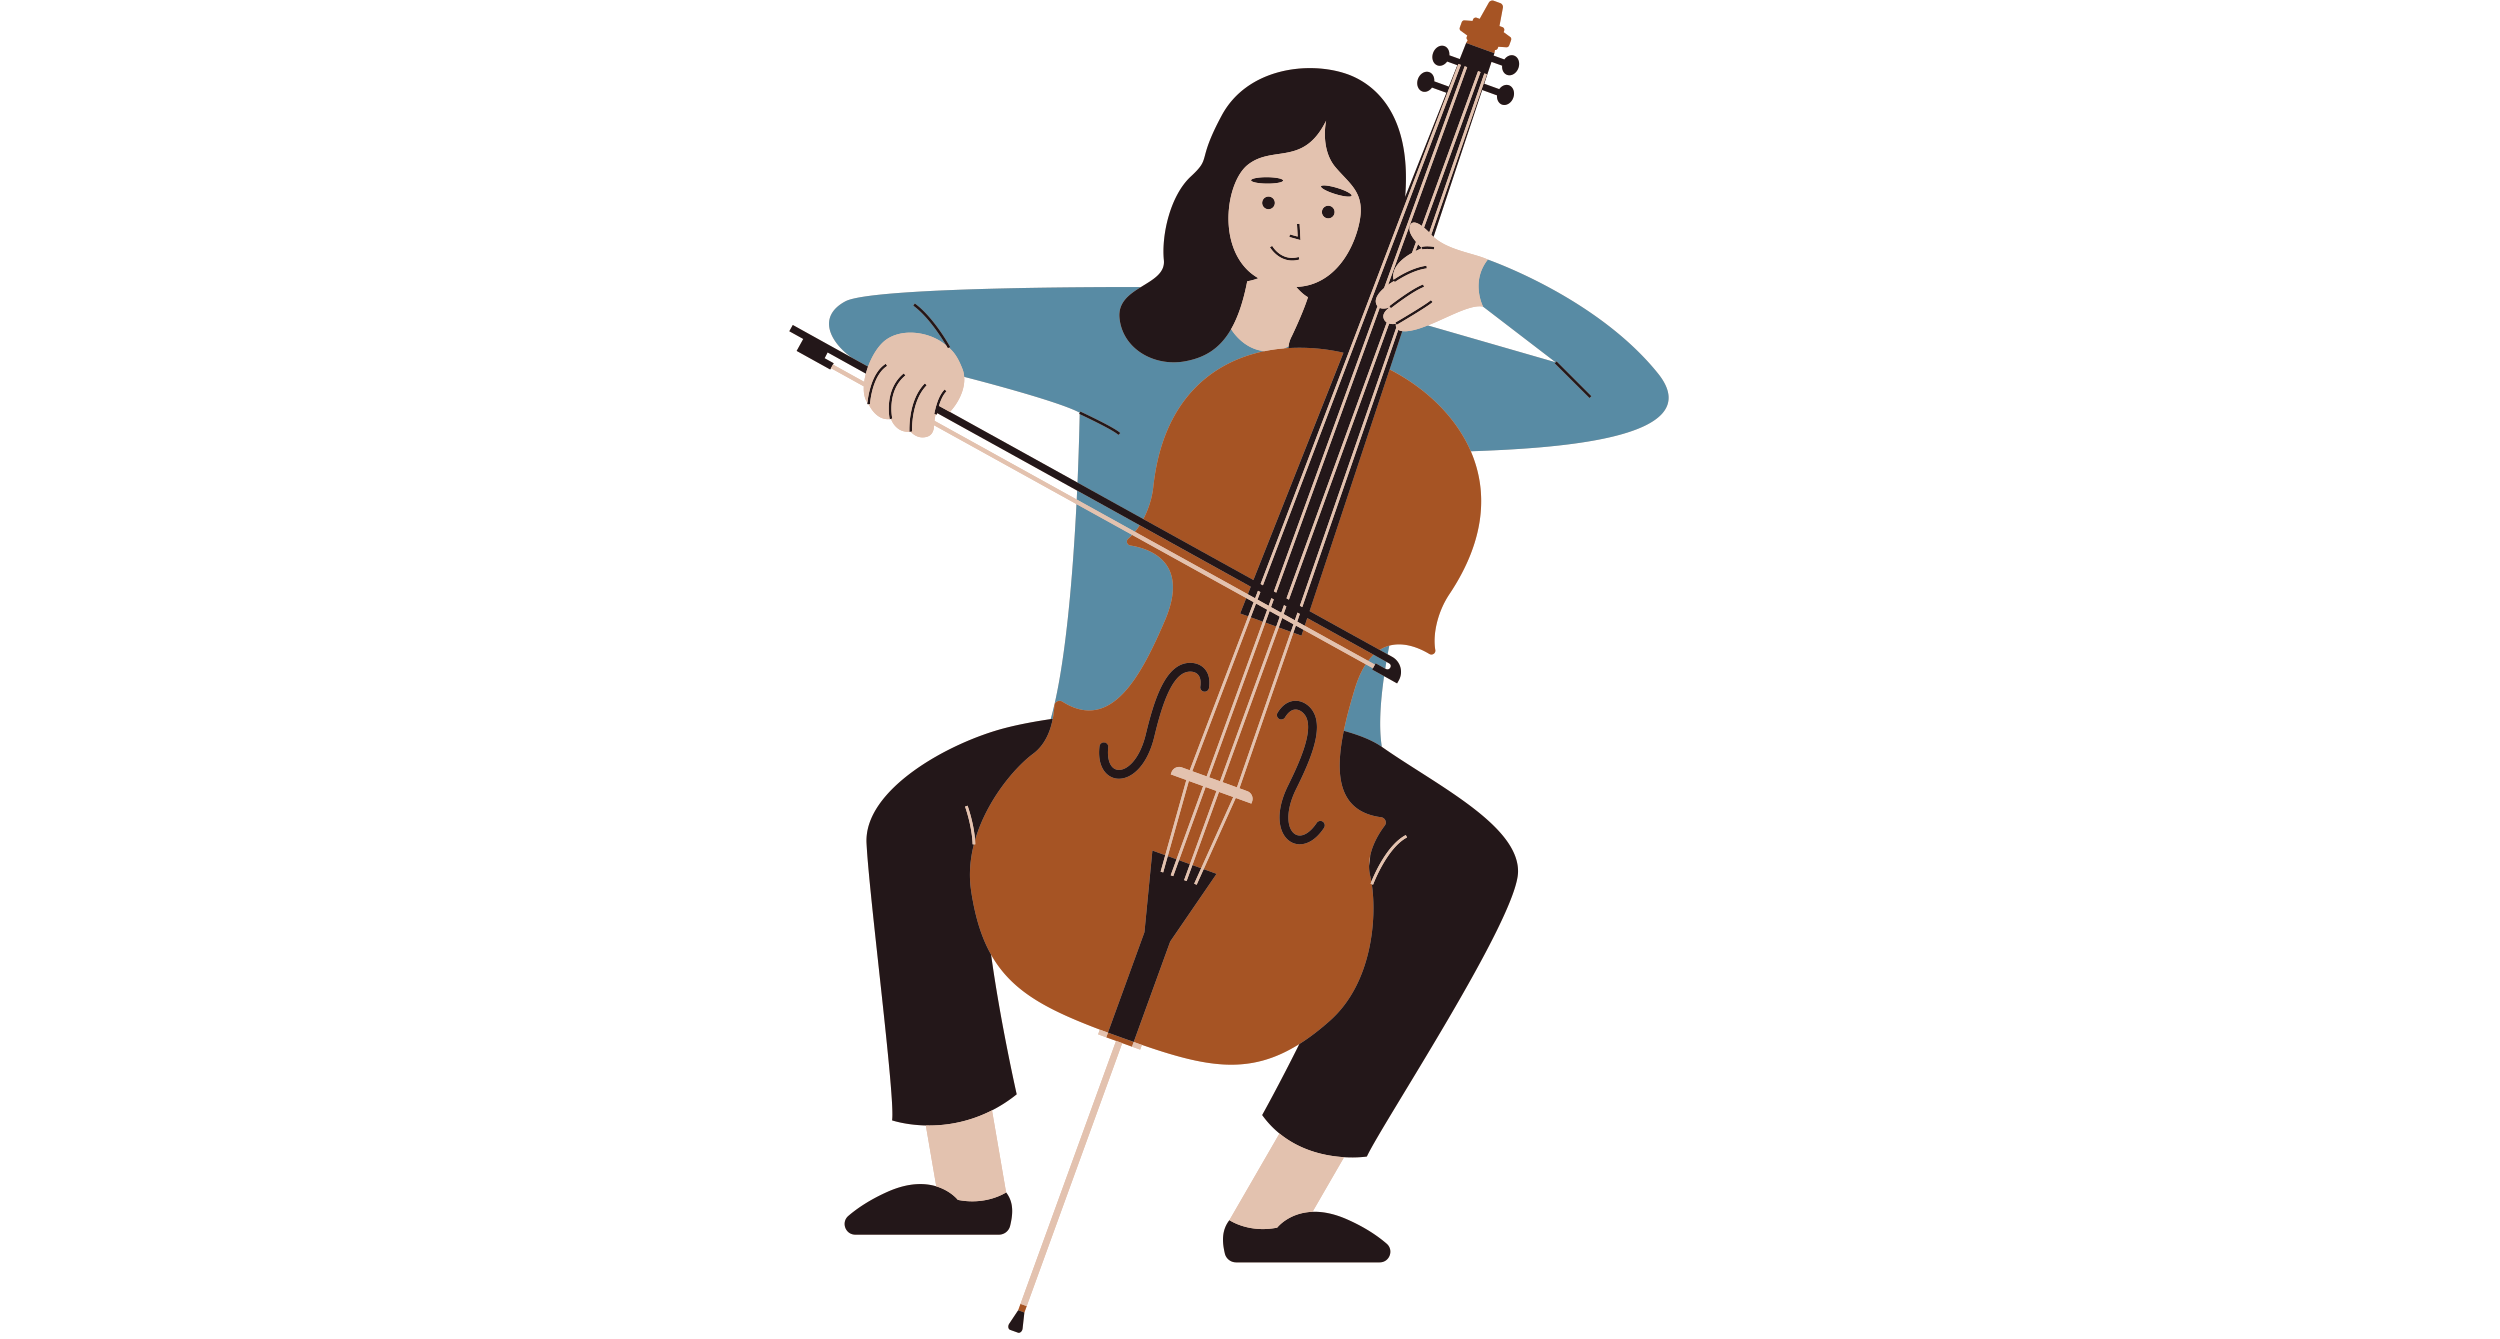
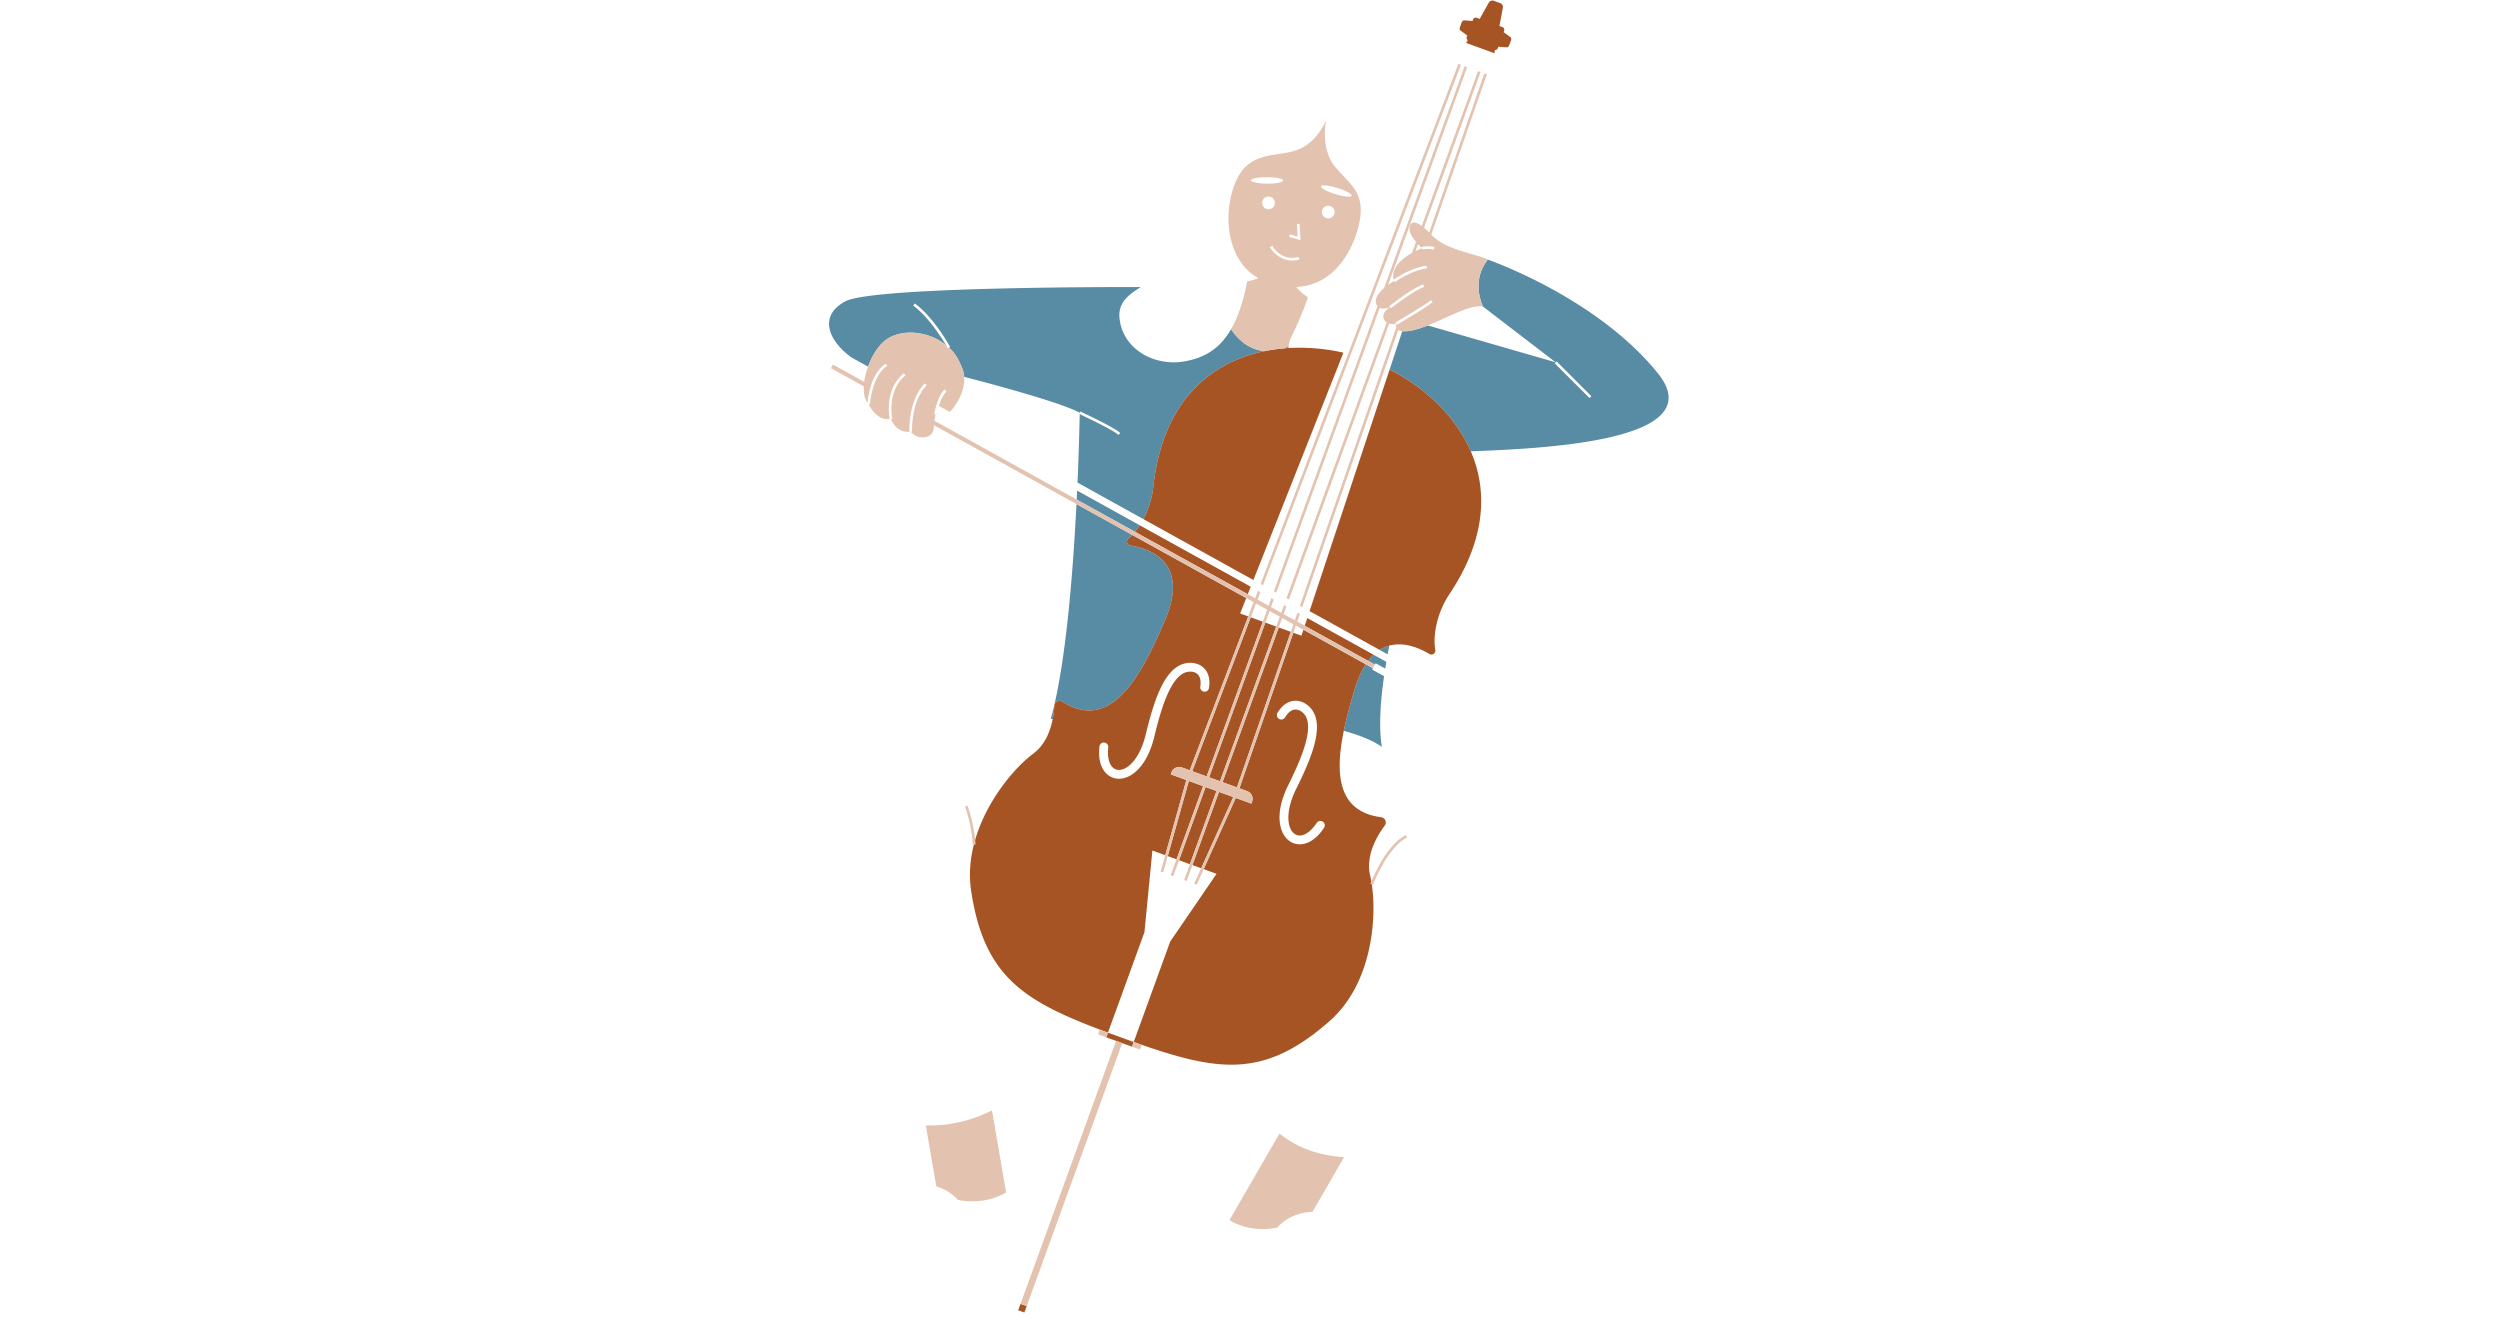
<svg xmlns="http://www.w3.org/2000/svg" width="280" height="150" version="1.0" viewBox="0 0 210 112.5">
  <defs>
    <clipPath id="a">
-       <path d="M66.207 0H141v112H66.207Zm0 0" />
-     </clipPath>
+       </clipPath>
    <clipPath id="b">
-       <path d="M66.207 3H134v109H66.207Zm0 0" />
-     </clipPath>
+       </clipPath>
  </defs>
  <g clip-path="url(#a)">
-     <path fill="#e3c2af" d="M139.262 31.36c-5.145-6.391-14.211-9.52-14.285-9.555-1.086-.52-3.325-.766-4.559-1.907l4.086-12.34 1.242.454c-.027.347.133.668.418.77.363.132.79-.126.95-.571.163-.445 0-.914-.36-1.047-.29-.101-.613.04-.817.324l-1.261-.457.61-1.836.89.32c-.028.352.133.669.418.774.363.133.785-.125.949-.57.164-.45 0-.918-.36-1.047-.288-.106-.613.039-.816.324l-.906-.328.066-.2.051-.269c.102.008.2-.05.234-.152l.047-.121.688.047c.094.004.187-.063.226-.168l.153-.422c.039-.106.011-.219-.067-.274l-.554-.406.043-.121a.24.24 0 0 0-.145-.305l-.25-.09.29-1.539a.349.349 0 0 0-.223-.386l-.54-.196a.348.348 0 0 0-.421.157l-.766 1.363-.25-.094a.238.238 0 0 0-.305.145l-.043.12-.691-.046c-.094-.004-.188.062-.223.168l-.156.422c-.035.105-.008.219.066.273l.559.406-.043.122c-.039.101 0 .207.082.27l-.133.237-.535 1.352-.875-.316c.027-.348-.129-.668-.418-.77-.36-.133-.785.125-.945.57-.164.446-.004.914.36 1.047.284.106.612-.039.816-.324l.855.309-.71 1.8-1.227-.445c.027-.348-.133-.668-.418-.77-.364-.132-.786.125-.95.57-.16.45 0 .915.36 1.048.289.105.613-.04.816-.325l1.215.438-3.469 8.75c.614-7.57-3.16-9.734-4.937-10.34-3.18-1.086-8.32-.496-10.469 3.496-2.148 3.992-.805 3.469-2.594 5.125-1.719 1.59-2.476 4.887-2.265 7.031.105 1.094-.926 1.637-1.934 2.258 0 0-22.414-.093-24.82 1.2-2.38 1.277-1.309 3.41.523 4.718l-4.941-2.734-.293.527 1.172.649-.555 1.004 2.82 1.562.117-.21-.054.097 2.758 1.527c-.028.555.062 1.04.308 1.371-.008.07-.012.117-.012.121l.114.008s.59 1.383 1.765 1.25v.012l.11-.028c0 .004.386 1.215 1.644 1.075h.012s.438.562 1.156.468c.41-.05.64-.25.746-.609.008-.027.016-.055.028-.086.007-.097.015-.203.027-.316l11.969 6.625c-.301 5.875-.918 13.691-2.168 18.062-1.285.192-2.59.43-3.778.735-4.78 1.226-11.918 5.172-11.69 9.683.222 4.516 2.456 21.633 2.144 23.285 0 0 1.132.391 2.836.43l.878 5.113c-.957-.285-2.293-.328-4.035.434-1.531.676-2.613 1.418-3.351 2.05-.63.544-.246 1.575.582 1.575H83.91c.45 0 .84-.313.945-.75.204-.871.352-1.91-.343-2.797l-1.184-6.894a11.992 11.992 0 0 0 2.074-1.348s-1.363-6.004-2.152-11.734c1.813 3.218 4.926 4.738 9.82 6.554l.051.02c.2.074.399.144.602.218l-.653-.234-.687-.25-.14.39.687.25 1.078.391-.258-.093-8.027 22.093-.196.535-.75 1.126c-.129.195-.093.457.07.515l.665.242c.164.059.363-.12.386-.351l.149-1.344.195-.535 8.024-22.094.824.3.683.247.145-.39-.688-.25-1.078-.391c.368.133.727.261 1.082.386l.387.141c5.711 2 9.317 2.68 13.527.031-1.71 3.434-3.12 5.97-3.12 5.97a8.026 8.026 0 0 0 1.449 1.55l-4.204 7.277c-.699.89-.59 1.926-.386 2.801a.97.97 0 0 0 .945.746h12.063c.832 0 1.21-1.031.582-1.57-.739-.637-1.817-1.38-3.348-2.051-1.129-.496-2.086-.652-2.879-.625l2.652-4.59c1.137.07 1.914-.055 1.914-.055 1.278-2.77 12.7-20.023 12.7-23.953 0-3.933-6.996-7.332-11.442-10.46h-.004.004c-.254-1.563-.14-3.641.188-5.938l1.093.61.149-.266c.387-.7.137-1.582-.567-1.97l-.374-.206c.042-.242.09-.485.136-.73 1.262-.344 2.559.214 3.371.699.239.144.543-.055.496-.332-.23-1.305.188-3.2 1.172-4.676 3.11-4.645 3.227-8.735 1.809-12.02 6.629-.238 20.23-.937 15.715-6.547Zm-58.254.3s7.84 1.992 9.687 3.008l-.047.102a.239.239 0 0 1 .047.02c-.011.53-.054 2.753-.183 5.75l-10.723-5.938c.637-.672 1.297-1.825 1.203-2.946Zm-8.09-.863Zm-.324 1.281-2.625-1.453.062-.113-.761-.422.25-.485 3.214 1.778c-.062.234-.109.469-.14.695Zm5.906 3.27c.02-.157.047-.32.078-.493-.008-.02-.004-.039.012-.05l.11.02.01-.071c.032-.004.063-.004.099-.004l11.671 6.46-.035.75Zm38.145 20.351.058.035c.285.188.008.621-.289.457l-.055-.03.094-.567Zm3.289-28.363c.277-.11.562-.23.843-.356 1.465-.652 2.946-1.41 3.801-1.222l6.098 4.676Zm0 0" />
-   </g>
+     </g>
  <path fill="#588ba4" d="M107.84 29.266c.129-.047.262-.102.398-.164-.008.046-.008.09-.011.132-.13.008-.258.02-.387.032Zm-34.922 1.53c.281-.769.703-1.5 1.191-1.983 1.262-1.262 3.664-1.047 5.09-.016.094.07.184.137.27.203-.395-.664-1.508-2.418-2.758-3.328l.133-.184c1.59 1.164 2.918 3.563 2.972 3.664l-.097.055c.46.414.77.875 1.12 1.766.09.222.138.453.153.683l.016.004s7.84 1.992 9.687 3.008l.047-.102c.117.055 2.903 1.348 3.363 1.809l-.156.16c-.344-.344-2.254-1.277-3.254-1.746-.011.531-.054 2.754-.183 5.75l5.527 3.063a7.61 7.61 0 0 0 .84-2.692c.77-7.222 4.824-10.484 9.34-11.414-1.844-.168-2.805-1.851-2.805-1.851-.988 1.722-2.309 2.414-3.86 2.703-2.566.476-5.28-1.012-5.519-3.664-.117-1.301.828-1.973 1.797-2.57 0 0-22.414-.094-24.82 1.198-2.38 1.278-1.309 3.41.523 4.72Zm15.644 28.497a.442.442 0 0 1 .684-.352c4.14 2.633 6.66-2.289 8.606-6.816 2.082-4.855-1.16-6.023-2.91-6.305-.278-.043-.383-.39-.169-.57.114-.098.223-.203.332-.316l-4.68-2.59c-.3 5.875-.917 13.691-2.167 18.062l.172-.023c.078-.403.117-.778.132-1.09Zm28-4.328c.043-.242.09-.485.137-.73a2.88 2.88 0 0 0-.804.359Zm6.985-17.055c-1.328-3.07-3.996-5.433-6.817-6.879l1.063-3.215c.246.032.602.004 1.11-.128.327-.086.675-.211 1.03-.352l10.743 3.098-6.098-4.676s-1.078-2.082.399-3.953c.074.035 9.14 3.164 14.285 9.554 4.515 5.61-9.086 6.309-15.715 6.551Zm10.129-4.633-2.922-2.922-.16.16 2.926 2.919Zm-18.352 22.856-.601-.336c-.352.539-.668 1.226-.934 2.11-.344 1.144-.676 2.331-.91 3.48 1.312.363 2.426.808 3.191 1.347h.004c-.254-1.562-.14-3.64.188-5.937l-1-.55ZM95.336 44.672c.14-.168.273-.356.398-.55L90.48 41.21l-.035.75Zm20.156 11.156.063-.113.804.45.094-.571-1.074-.598a4.336 4.336 0 0 0-.457.52Zm0 0" />
  <path fill="#a65424" d="m96.8 71.445 1.083.39 1.77-6.312-1.31-.476.063-.172a.682.682 0 0 1 .875-.41l.656.238 4.918-12.926-.683-.246.512-1.293-9.579-5.304c-.109.113-.218.222-.332.316-.214.18-.109.527.168.57 1.75.282 4.993 1.45 2.91 6.305-1.945 4.527-4.464 9.45-8.605 6.816a.442.442 0 0 0-.683.352 7.827 7.827 0 0 1-.133 1.09c-.192 1.008-.637 2.183-1.645 2.93-1.484 1.097-3.902 3.882-4.879 7.257.016.211.016.336.016.352h-.113c-.317 1.242-.438 2.558-.235 3.898.035.246.074.489.117.723.016.074.028.144.043.219.336 1.781.836 3.222 1.516 4.425 1.813 3.22 4.926 4.739 9.816 6.555l3.067-8.437Zm-.558-9.75c.653-2.699 1.469-5.28 3.028-5.886.609-.235 1.296-.153 1.75.21.328.266.687.786.535 1.77a.368.368 0 0 1-.422.309.368.368 0 0 1-.309-.422c.055-.352.051-.824-.27-1.078-.284-.23-.718-.215-1.019-.098-1.25.484-2.031 3.125-2.57 5.371-.598 2.48-1.906 3.543-2.973 3.543-.094 0-.183-.008-.27-.023-.757-.133-1.566-.922-1.367-2.7a.372.372 0 0 1 .739.082c-.117 1.043.18 1.786.758 1.887.777.137 1.882-.855 2.39-2.965Zm10.047-9.398.914.332-4.723 12.996-.914-.328Zm1.125.41 1.016.367-4.528 13.067-1.21-.438Zm-2.352-.855 1.016.37-4.719 12.997-1.21-.438Zm-9.726-7.18c.14-.168.273-.356.398-.55l9.329 5.163-.25.63Zm19.586 10.844-5.324-2.95.215-.648 5.566 3.078a4.336 4.336 0 0 0-.457.52Zm8.625-17.606c1.418 3.281 1.3 7.371-1.809 12.016-.984 1.476-1.402 3.37-1.172 4.676.047.277-.257.476-.5.332-.808-.485-2.105-1.043-3.367-.7a2.88 2.88 0 0 0-.804.36l-5.891-3.262 6.723-20.297c2.824 1.442 5.492 3.805 6.82 6.875Zm-8.317 36.363-.105-.039c.008-.015.031-.078.07-.18a9.054 9.054 0 0 0-.097-.472 3.586 3.586 0 0 1-.098-.852c.004-.293.035-.582.098-.859.222-1.035.785-1.937 1.218-2.516a.444.444 0 0 0-.3-.707c-3.684-.48-3.875-3.683-3.137-7.261.234-1.149.566-2.336.91-3.48.266-.884.582-1.571.934-2.11l-5.235-2.899-.164.5-.683-.246-4.528 13.067.653.238c.355.129.539.52.41.875l-.063.172-1.308-.477-2.696 5.98 1.082.395-3.894 5.688-3.063 8.433.387.141c5.711 2 9.317 2.68 13.527.031.825-.515 1.672-1.16 2.559-1.945 3.566-3.156 3.95-8.656 3.523-11.477Zm-7.015-8.324c1.023-2.07 2.12-4.597 1.472-5.77-.156-.28-.476-.57-.843-.577-.406-.012-.715.355-.899.656a.365.365 0 0 1-.507.125.369.369 0 0 1-.126-.508c.512-.852 1.126-1.016 1.547-1.012.582.012 1.16.387 1.477.961.809 1.461-.223 3.965-1.461 6.453-.96 1.946-.754 3.414-.063 3.809.508.293 1.211-.086 1.79-.961a.372.372 0 0 1 .515-.105.375.375 0 0 1 .106.511c-.684 1.031-1.426 1.39-2.043 1.39-.278 0-.532-.073-.739-.194-.972-.559-1.46-2.293-.226-4.778Zm-7.317 6.985-.734-.27 2.23-6.144 1.2.433Zm-2.07-.754-.734-.266 1.77-6.312 1.198.433Zm1.125.41-.914-.332 2.234-6.149.915.332Zm7.887-43.324c.129-.012.258-.024.387-.032a16.63 16.63 0 0 1 4.62.391l-7.562 19.094-9.246-5.117c.422-.801.734-1.739.836-2.692.773-7.222 4.828-10.484 9.344-11.414.535-.11 1.078-.183 1.62-.23Zm17.687-24.797-2.37-.86.132-.238a.232.232 0 0 1-.082-.27l.043-.12-.559-.407c-.074-.054-.101-.168-.062-.273l.152-.422c.035-.106.13-.172.223-.168l.691.047.043-.121a.24.24 0 0 1 .305-.145l.25.094.766-1.363a.348.348 0 0 1 .421-.157l.54.196a.349.349 0 0 1 .222.386l-.289 1.54.25.09a.24.24 0 0 1 .145.304l-.043.121.558.406c.075.055.102.168.063.274l-.153.422c-.039.105-.132.172-.226.168l-.688-.047-.046.12a.228.228 0 0 1-.235.153ZM93.723 86.98l.43.157 1.077.39-.14.395-.824-.3-.258-.095-1.082-.39.144-.39Zm-8 22.547.52.188-.196.535-.52-.188Zm0 0" />
  <g clip-path="url(#b)">
-     <path fill="#231719" d="m69.969 30.625-.114.203-.117.211-2.82-1.562.555-1.004-1.172-.649.293-.527 4.941 2.738 1.383.762c-.07.195-.133.39-.184.59l-3.214-1.782-.25.485.761.422Zm10.488 70.164s-.594-.766-1.809-1.133c-.957-.289-2.293-.332-4.035.43-1.531.676-2.613 1.418-3.351 2.05-.63.544-.246 1.575.582 1.575H83.91c.45 0 .84-.309.942-.75.207-.871.355-1.91-.34-2.797 0 0-1.64 1.11-4.055.625Zm26.828 2.332c-2.414.48-4.012-.629-4.012-.629-.699.89-.59 1.926-.386 2.801a.97.97 0 0 0 .945.746h12.063c.832 0 1.21-1.031.582-1.57-.739-.637-1.817-1.38-3.348-2.051-1.129-.496-2.086-.652-2.879-.625-2 .074-2.965 1.328-2.965 1.328ZM81.691 75.543a18.635 18.635 0 0 1-.117-.723c-.203-1.34-.082-2.656.235-3.898h-.11c0-.016-.004-1.313-.633-3.168l.211-.074c.457 1.34.59 2.375.63 2.89.976-3.375 3.394-6.16 4.878-7.257 1.008-.747 1.453-1.922 1.645-2.93l-.172.023c-1.285.192-2.59.43-3.778.735-4.78 1.226-11.918 5.172-11.69 9.683.222 4.516 2.456 21.633 2.144 23.285 0 0 1.132.391 2.836.43a11.543 11.543 0 0 0 5.558-1.27 11.992 11.992 0 0 0 2.074-1.347s-1.363-6.004-2.152-11.734c-.68-1.204-1.18-2.645-1.516-4.426-.015-.075-.027-.149-.043-.219Zm34.325-6.895c.34.047.507.434.3.707-.433.575-.996 1.48-1.218 2.516-.016.266-.051.555-.098.86 0 .277.027.562.098.851.035.145.066.305.097.473.278-.684 1.344-3.102 2.89-3.91l.106.195c-1.695.89-2.843 3.941-2.855 3.972l-.106-.039c.426 2.82.043 8.317-3.523 11.473-.89.79-1.734 1.434-2.559 1.95-1.71 3.433-3.125 5.968-3.125 5.968a8.04 8.04 0 0 0 1.454 1.55c1.8 1.474 3.925 1.9 5.425 1.99 1.137.07 1.914-.056 1.914-.056 1.278-2.77 12.7-20.023 12.7-23.953 0-3.933-6.996-7.332-11.446-10.46-.765-.54-1.879-.985-3.191-1.348-.738 3.578-.547 6.781 3.137 7.261ZM93.852 64.66c-.579-.101-.875-.84-.758-1.887a.366.366 0 0 0-.328-.406.37.37 0 0 0-.41.324c-.2 1.778.609 2.567 1.367 2.7.086.015.175.023.27.023 1.066 0 2.374-1.062 2.972-3.543.539-2.246 1.32-4.887 2.57-5.371.3-.117.735-.133 1.02.098.32.257.324.726.27 1.078a.368.368 0 0 0 .308.422.368.368 0 0 0 .422-.309c.152-.984-.207-1.504-.535-1.77-.454-.363-1.141-.445-1.75-.21-1.56.605-2.375 3.187-3.028 5.89-.508 2.106-1.613 3.098-2.39 2.961Zm17.37 4.871a.375.375 0 0 0-.105-.511.372.372 0 0 0-.515.105c-.579.875-1.282 1.254-1.79.96-.687-.394-.898-1.862.063-3.808 1.238-2.488 2.27-4.992 1.46-6.453-.315-.574-.894-.949-1.476-.96-.421-.005-1.03.16-1.546 1.011a.369.369 0 0 0 .124.508c.176.11.403.05.508-.125.184-.301.493-.668.899-.656.367.007.687.296.844.578.648 1.172-.45 3.699-1.473 5.77-1.235 2.484-.746 4.218.226 4.777.207.12.461.195.739.195.617 0 1.36-.36 2.043-1.39Zm-9.03 3.871-1.083-.394-.59 1.312-.203-.09.582-1.296-.734-.27-.488 1.34-.211-.074.488-1.34-.914-.332-.488 1.34-.211-.075.488-1.343-.734-.266-.387 1.371-.215-.062.39-1.387-1.081-.39-.668 6.859-3.067 8.437.055.02c.2.074.399.144.602.218l.43.157c.367.133.726.261 1.081.386l3.063-8.433Zm16.921-52.89-.215.582c.168-.082.348-.164.543-.246 0 0-.144-.137-.328-.336Zm-10.472 32.64.683.246.164-.5-.636-.351Zm-1.438-.523.3-.828-.858-.477-.356.973Zm-1.125-.406.367-1.008-.941-.52-.442 1.157Zm2.352.851.222-.636-.949-.528-.289.797Zm-3.746-2.836-.512 1.293.683.246.454-1.191Zm-19.907 60.95c-.129.195-.093.457.07.519l.665.238c.164.059.363-.117.386-.351l.149-1.344-.52-.188Zm34.637-90.446.059.215c.367-.098.968 0 .972.004l.04-.223c-.028-.004-.653-.11-1.07.004ZM77.848 32.363l-.16-.16c-1.41 1.41-1.305 3.957-1.297 4.063l.097-.004h.012l.113-.004c0-.028-.105-2.555 1.235-3.895Zm-1.79-.828-.144-.172c-1.648 1.34-1.219 3.657-1.18 3.84v.012l.11-.028.11-.023c-.005-.023-.5-2.324 1.105-3.629Zm-2.785 1.277a4.885 4.885 0 0 1 .336-.953 3.27 3.27 0 0 1 .29-.504c.183-.265.394-.472.624-.613l-.117-.191a2.41 2.41 0 0 0-.691.676 3.24 3.24 0 0 0-.309.539c-.097.203-.18.422-.25.644-.039.121-.07.238-.101.348a6.798 6.798 0 0 0-.2 1.187l.114.008.11.008c0-.008.034-.52.194-1.148Zm33.809-15.687a.533.533 0 1 0-1.056-.164.533.533 0 0 0 1.056.164Zm-.648-1.7c.746.005 1.347-.109 1.347-.26.004-.15-.597-.274-1.344-.282-.742-.004-1.343.113-1.347.262 0 .148.601.277 1.344.28Zm5.218 1.86a.533.533 0 1 0-.157 1.055.533.533 0 0 0 .157-1.055Zm.52-.98c.71.218 1.324.277 1.367.136.043-.144-.496-.437-1.207-.652-.71-.219-1.324-.277-1.367-.137-.043.145.496.438 1.207.653Zm-3.004 2.492-.223.012.059 1.062-.649-.18-.058.215.945.262Zm-.617 3.09c.187 0 .386-.028.601-.086l-.058-.219c-1.45.406-2.196-.875-2.227-.93l-.195.11c.008.015.648 1.125 1.879 1.125Zm7.344 32.707.668.37.374.208c.704.387.954 1.27.567 1.969l-.149.265-1.093-.61-1-.55.062-.113.168-.305.063-.113.804.45.055.026c.297.164.574-.27.29-.457l-.06-.035-.19-.105-1.075-.598-5.567-3.078-.214.648-.633-.351.222-.645-.195-.11-.226.645-.942-.523.23-.64-.199-.11-.23.64-.863-.476.234-.64-.2-.11-.23.64-.937-.519.242-.633-.2-.109-.241.633-.618-.34.25-.633-9.328-5.164-5.254-2.91L78.81 34.75l-.086-.047-.012.05-.012.071-.11-.02-.112-.019.03-.164c.052-.23.102-.43.161-.613.172-.582.406-1.016.684-1.297l.16.16c-.254.25-.465.656-.633 1.203 0 .008-.004.016-.004.024l.914.504 10.723 5.937 5.527 3.063 9.246 5.117 7.563-19.09a16.468 16.468 0 0 0-4.618-.39c0-.048.004-.09.008-.137.032-.282.114-.567.262-.84 0 0 .93-1.918 1.371-3.297-.379-.207-.73-.563-.988-.86.433-.02.84-.085 1.215-.199 2.488-.754 3.71-3.367 4.09-5.218.515-2.5-.778-3.184-2.012-4.645-1.309-1.555-.781-3.91-.781-3.91-1.903 3.863-4.454 2.031-6.575 3.707-1.773 1.398-2.57 6.523.09 8.957.238.215.504.406.793.574-.238.09-.582.2-.937.258-.336 1.742-.793 3.043-1.352 4.016-.988 1.722-2.305 2.414-3.86 2.703-2.566.476-5.277-1.012-5.519-3.664-.113-1.301.832-1.973 1.8-2.57 1.005-.622 2.036-1.165 1.93-2.259-.21-2.144.547-5.44 2.266-7.03 1.79-1.657.45-1.134 2.594-5.126 2.148-3.992 7.293-4.582 10.469-3.496 1.777.606 5.55 2.77 4.937 10.34l3.469-8.75-1.215-.438c-.203.286-.527.43-.812.325-.364-.13-.524-.598-.364-1.047.164-.446.59-.703.95-.57.289.101.445.421.418.769l1.226.445.715-1.8-.86-.309c-.203.285-.527.43-.816.324-.36-.133-.523-.601-.36-1.047.161-.445.587-.703.95-.57.285.102.441.422.414.77l.875.316.535-1.352 2.371.86-.066.199.906.328c.203-.285.528-.43.817-.324.359.129.523.598.359 1.047-.16.445-.586.703-.95.57-.284-.101-.445-.422-.413-.773l-.895-.32-.61 1.835 1.263.457c.203-.285.527-.426.816-.324.36.133.523.602.36 1.047-.16.45-.587.703-.95.574-.285-.105-.441-.426-.414-.773l-1.246-.453-4.086 12.34c-.063-.06-.125-.118-.184-.18-.004 0-.004-.004-.007-.008l4.668-13.473-.211-.07-4.63 13.363a5.684 5.684 0 0 0-.437-.41l4.75-13.07-.21-.078-4.723 13.004c-.704-.512-1.036-.282-1.036.28 0 .325.278.735.547 1.06l-.34.933c-1.703.95-1.628 1.926-1.543 2.246.208-.144 1.5-1.02 2.766-1.172l.027.223c-1.296.156-2.68 1.14-2.69 1.152l-.067-.09a5.576 5.576 0 0 0-.5.32l6.644-18.288-.21-.075-6.77 18.63c-.414.363-.785.827-.68 1.265a.61.61 0 0 0 .129.262l-8.703 23.949.199.11 8.688-23.919c.343.153.828-.039.87-.054l-.07-.09c.078-.059 1.899-1.485 2.852-1.828l.074.21c-.918.333-2.766 1.782-2.785 1.794l-.07-.086c-.036.02-.387.234-.52.546a.55.55 0 0 0 .008.457.62.62 0 0 0 .23.274l-8.418 23.172.2.113 8.421-23.191c.282.086.575.015.575.015l-.059-.097c.918-.535 2.719-1.618 2.988-1.887l.157.156c-.356.36-2.922 1.863-3.032 1.926l-.054-.098s-.043.157.027.317l-8.098 23.37.2.11 8.066-23.285c.078.05.188.09.336.11l-1.063 3.218-6.722 20.3Zm-9.81-5.43 16.63-43.71-.211-.083-16.613 43.684ZM90.696 34.79c1 .469 2.91 1.402 3.25 1.746l.16-.16c-.46-.46-3.246-1.754-3.363-1.809l-.094.204a.239.239 0 0 1 .047.02Zm-13.851-9.3-.133.183c1.25.91 2.363 2.664 2.758 3.328.094.16.148.258.152.262l.195-.11c-.054-.101-1.382-2.5-2.972-3.664Zm53.75 5.027 2.926 2.918.156-.157-2.922-2.922Zm0 0" />
-   </g>
+     </g>
  <path fill="#e3c2af" d="m83.328 93.27 1.184 6.894s-1.64 1.11-4.055.625c0 0-.594-.766-1.809-1.133l-.878-5.117a11.543 11.543 0 0 0 5.558-1.27Zm19.945 9.222s1.598 1.11 4.012.63c0 0 .965-1.255 2.965-1.329l2.652-4.59c-1.5-.09-3.625-.516-5.425-1.988Zm.141-74.847c.559-.973 1.016-2.274 1.352-4.016.355-.059.699-.168.937-.258a4.728 4.728 0 0 1-.793-.574c-2.66-2.434-1.863-7.559-.094-8.957 2.125-1.676 4.676.156 6.579-3.707 0 0-.528 2.355.78 3.91 1.235 1.46 2.528 2.145 2.013 4.645-.38 1.851-1.602 4.464-4.09 5.218-.375.114-.782.18-1.215.2.258.296.61.652.984.859-.437 1.379-1.367 3.297-1.367 3.297-.148.273-.23.558-.262.84-.136.062-.27.117-.398.164-.543.047-1.086.12-1.621.234-1.844-.172-2.805-1.855-2.805-1.855Zm3.258-6.883c.008.015.648 1.125 1.879 1.125.187 0 .386-.028.601-.086l-.058-.219c-1.45.406-2.196-.875-2.227-.93Zm.41-3.637a.533.533 0 1 0-1.056-.164.533.533 0 0 0 1.056.164Zm4.57.16a.533.533 0 1 0-.157 1.055.533.533 0 0 0 .157-1.055Zm.52-.98c.71.218 1.324.277 1.367.136.043-.144-.496-.437-1.207-.652-.71-.219-1.324-.277-1.367-.137-.043.145.496.438 1.207.653Zm-3.875 3.601.945.262-.074-1.371-.223.012.059 1.062-.649-.18Zm-3.207-4.761c0 .148.601.277 1.344.28.746.005 1.347-.109 1.347-.26.004-.15-.597-.274-1.344-.282-.742-.004-1.343.113-1.347.262Zm17.625-9.692-.211-.082-16.613 43.684.195.11ZM92.383 86.496l-.14.39.683.25.144-.39Zm3.39 1.672.145-.39-.688-.25-.14.394Zm-2.023-.734-8.027 22.093.52.188 8.023-22.094Zm26.484-67.715c.059.062.121.12.184.18 1.234 1.14 3.473 1.386 4.559 1.906-1.477 1.87-.399 3.953-.399 3.953-.855-.188-2.336.57-3.8 1.222-.282.125-.567.247-.844.356-.356.14-.704.266-1.032.352-.507.132-.863.16-1.109.128a.752.752 0 0 1-.336-.113l-8.066 23.29-.2-.11 8.098-23.371c-.07-.16-.027-.317-.027-.317l.054.098c.11-.066 2.676-1.566 3.032-1.926l-.157-.156c-.273.27-2.074 1.352-2.988 1.887l.059.097s-.293.067-.575-.015l-8.421 23.187-.2-.11 8.418-23.171a.62.62 0 0 1-.23-.273.536.536 0 0 1-.008-.458c.129-.312.484-.527.52-.55l.07.09c.016-.016 1.867-1.461 2.785-1.793l-.074-.211c-.953.343-2.774 1.77-2.852 1.828l.07.086c-.042.02-.527.207-.87.058l-8.692 23.918-.195-.11 8.699-23.952a.63.63 0 0 1-.125-.262c-.105-.437.266-.902.68-1.262l6.77-18.629.21.075-6.644 18.289c.203-.149.386-.262.5-.325l.066.094c.012-.012 1.395-.996 2.691-1.156l-.027-.223c-1.266.157-2.558 1.028-2.77 1.176-.081-.324-.156-1.297 1.547-2.246l.34-.934c-.27-.324-.547-.738-.547-1.058 0-.563.332-.793 1.032-.281l4.726-13.004.211.078-4.75 13.07c.133.11.278.246.438.406l4.629-13.363.21.074-4.667 13.473c.003.004.003.008.007.008Zm-.82 1.023.027.106s-.144-.137-.328-.336l-.215.582c.168-.082.348-.164.543-.246l.032.109c.367-.098.968 0 .972.004l.04-.223c-.028-.004-.653-.11-1.07.004ZM78.81 34.75l-.086-.047-.012.05c.027-.003.062-.003.098-.003Zm16.296 10.184-4.68-2.59-11.968-6.625c-.012.113-.02.218-.027.316-.012.031-.02.059-.028.086-.105.36-.336.559-.746.61-.719.093-1.156-.47-1.156-.47l.113-.003c0-.028-.105-2.555 1.235-3.895l-.157-.16c-1.41 1.41-1.308 3.957-1.3 4.063l.097-.004c-1.258.14-1.644-1.07-1.644-1.07l.11-.028c-.005-.023-.5-2.324 1.105-3.629l-.145-.172c-1.648 1.344-1.219 3.657-1.18 3.84-1.175.133-1.765-1.25-1.765-1.25l.11.008a6.927 6.927 0 0 1 .288-1.48c.07-.215.149-.426.242-.622a3.27 3.27 0 0 1 .29-.504c.183-.265.394-.472.624-.613l-.117-.187a2.344 2.344 0 0 0-.691.672c-.113.16-.219.343-.309.539-.097.203-.18.422-.25.648-.039.117-.07.234-.101.344a6.798 6.798 0 0 0-.188 1.066c-.246-.328-.336-.816-.308-1.37L69.8 30.925l.054-.098.114-.203 2.625 1.453a6.425 6.425 0 0 1 .324-1.281c.281-.77.703-1.5 1.191-1.985 1.262-1.261 3.664-1.046 5.09-.015.094.07.184.137.27.203.094.16.148.258.152.262l.098-.055c.46.414.77.875 1.12 1.766.09.222.134.453.153.683.094 1.121-.566 2.274-1.203 2.946l-.914-.504c0-.008.004-.016.004-.024.168-.547.379-.953.629-1.203l-.156-.16c-.282.281-.512.715-.688 1.297a8.672 8.672 0 0 0-.156.613c-.012.055-.02.11-.031.164l.109.02c-.012.011-.016.03-.008.05a9.068 9.068 0 0 0-.078.493l11.941 6.613 4.895 2.71 9.477 5.243.617.344.242-.633.2.11-.243.632.937.52.23-.64.2.108-.234.641.863.477.23-.641.2.11-.235.64.946.523.222-.644.2.11-.223.644.633.351 5.324 2.946.57.316-.168.3-.601-.331-5.235-2.899-.636-.351-.211.601-4.528 13.07.653.239c.355.129.539.52.41.875l-.063.172-1.308-.477-2.696 5.98-.59 1.313-.207-.093.586-1.297 2.696-5.977-1.2-.433-2.23 6.144-.488 1.34-.211-.074.488-1.34 2.23-6.149-.91-.332-2.234 6.149-.488 1.34-.211-.075.488-1.343 2.234-6.145-1.199-.433-1.773 6.312-.383 1.367-.215-.058.387-1.387 1.773-6.313-1.308-.476.062-.172a.682.682 0 0 1 .875-.41l.656.238 4.915-12.926.453-1.191-.621-.348Zm12.598 6.976-.289.797-4.723 12.996 1.211.438 4.528-13.067.222-.636Zm-1.058-.586-.356.973-4.723 13 .914.328 4.723-12.996.3-.828Zm-1.141-.629-.442 1.157-4.914 12.93 1.211.437 4.72-12.996.366-1.008Zm9.726 23.578.106.04c.012-.032 1.16-3.083 2.855-3.97l-.105-.198c-1.547.808-2.613 3.226-2.89 3.91-.04.101-.063.164-.071.18Zm-34.164-6.52c.63 1.856.633 3.153.633 3.169h.223c0-.016 0-.14-.016-.352-.039-.515-.172-1.55-.629-2.89Zm0 0" />
</svg>